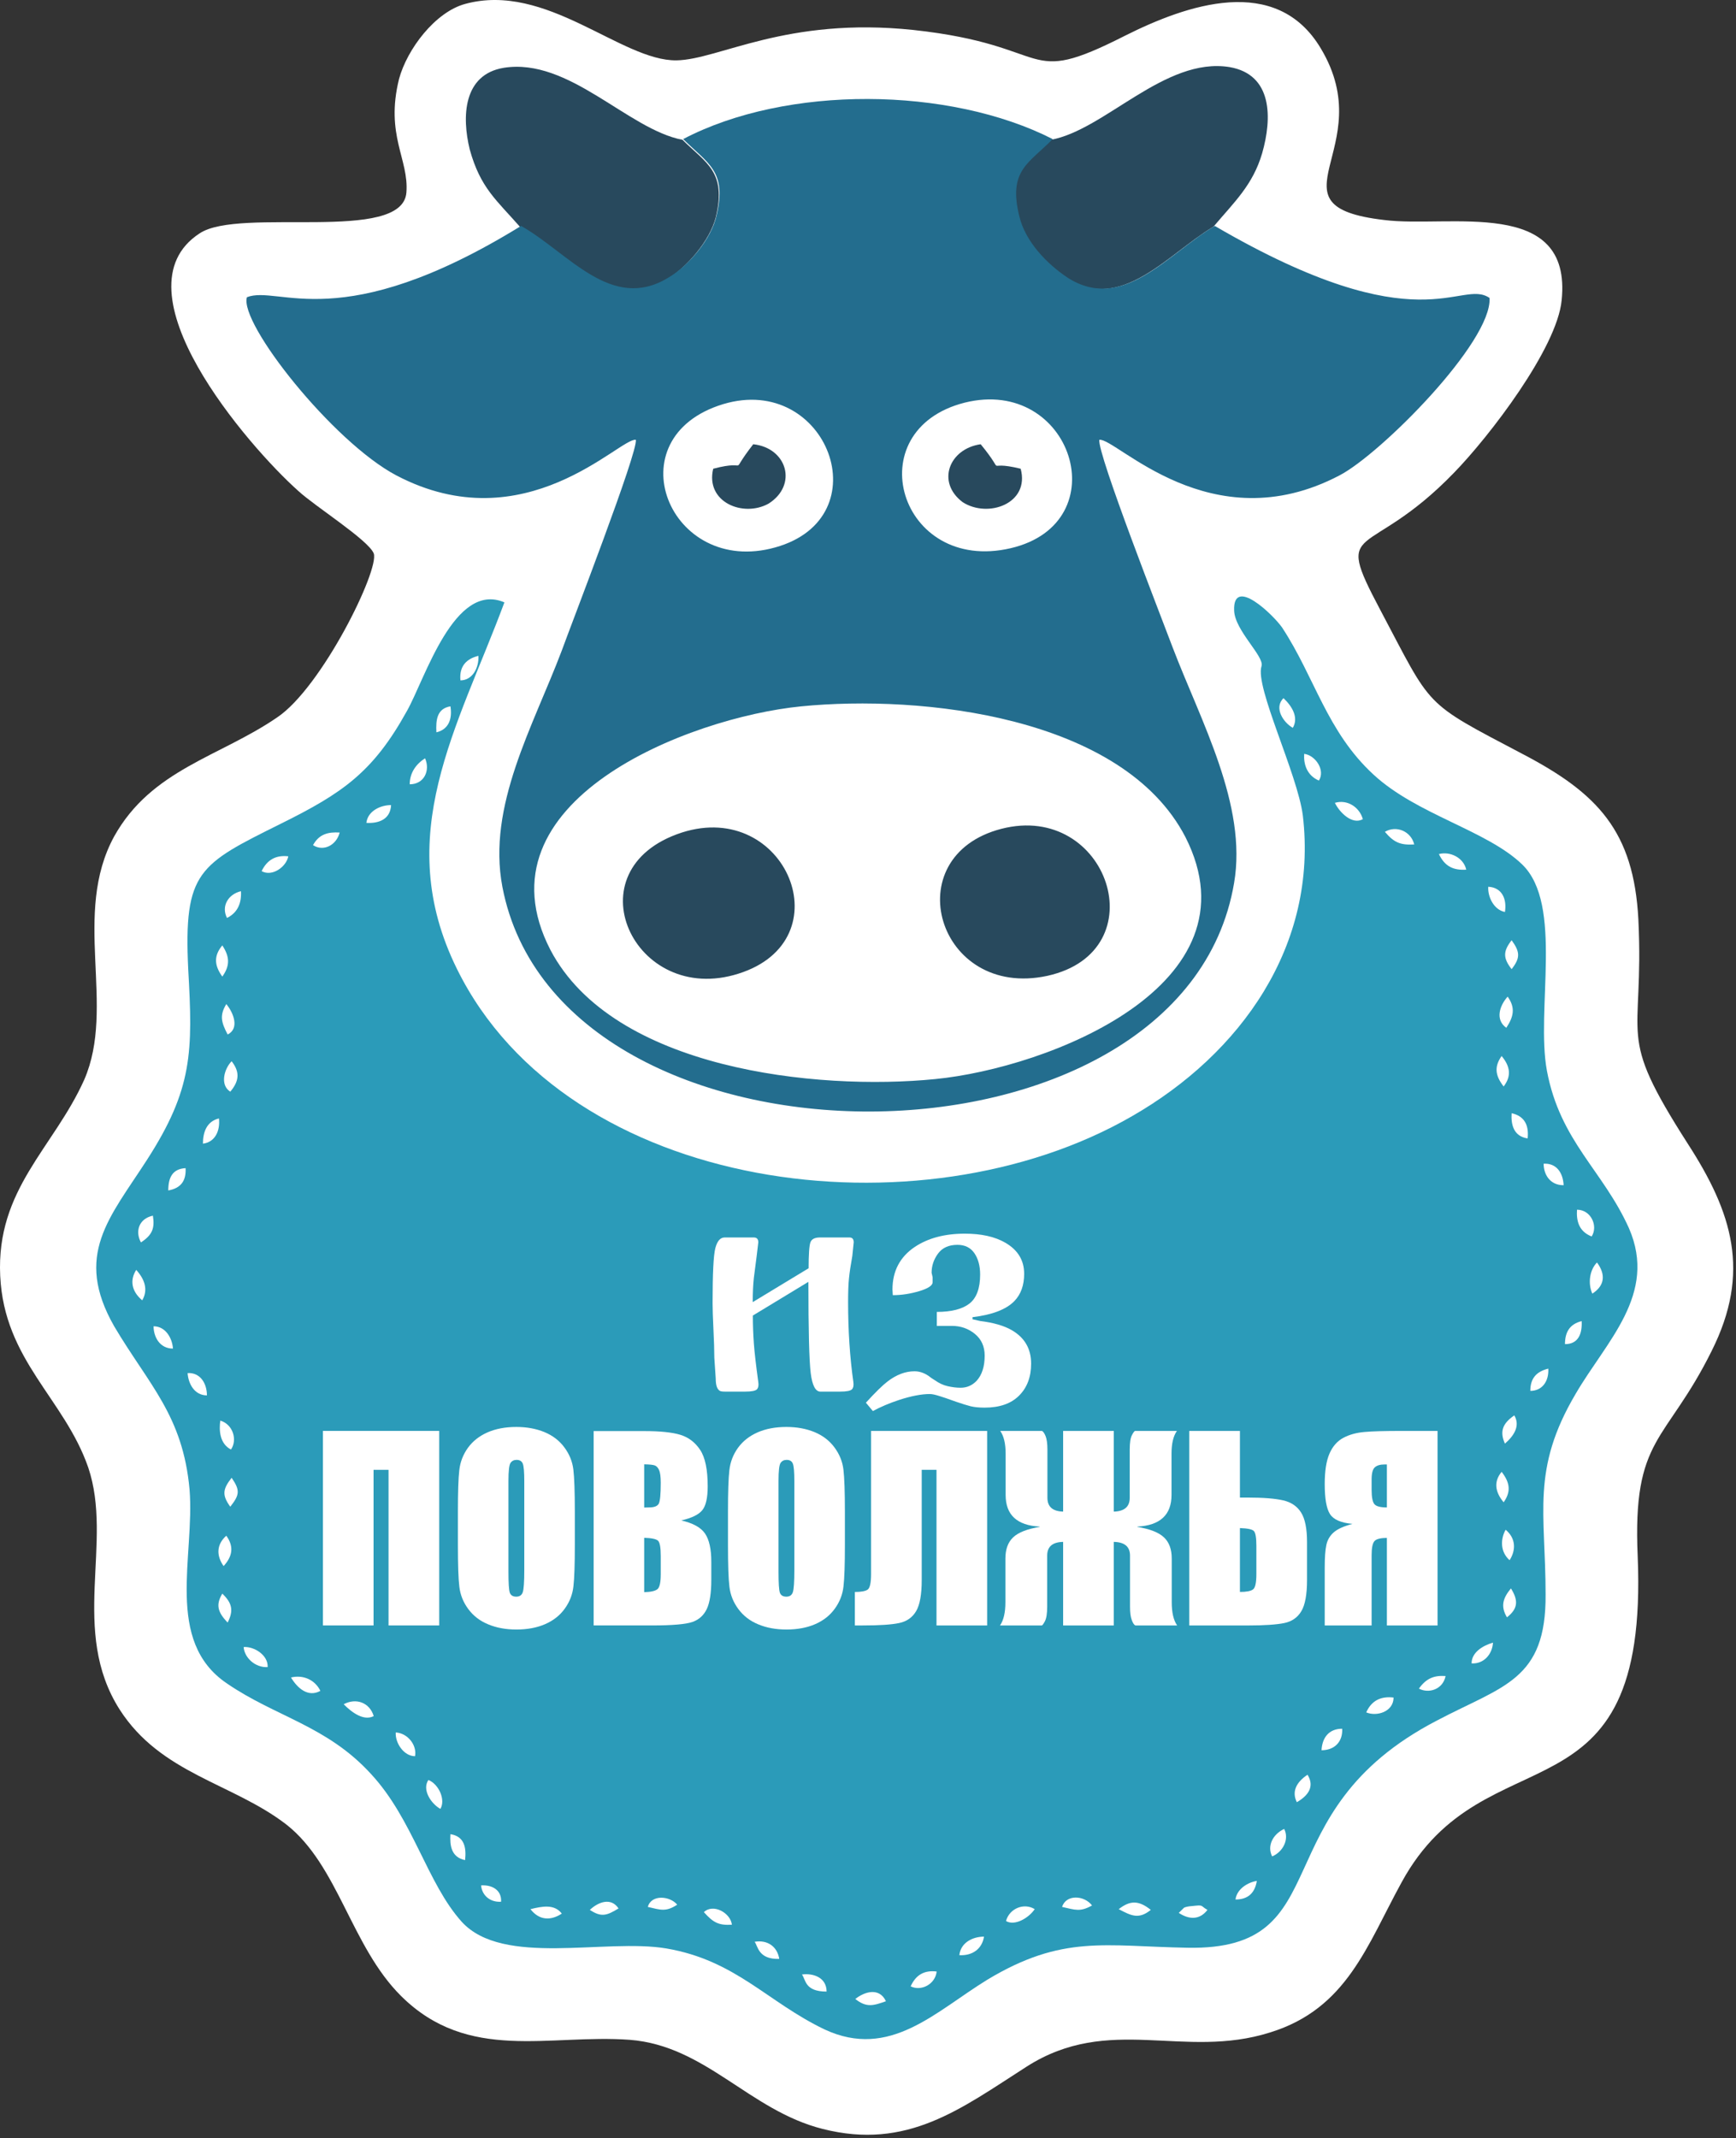
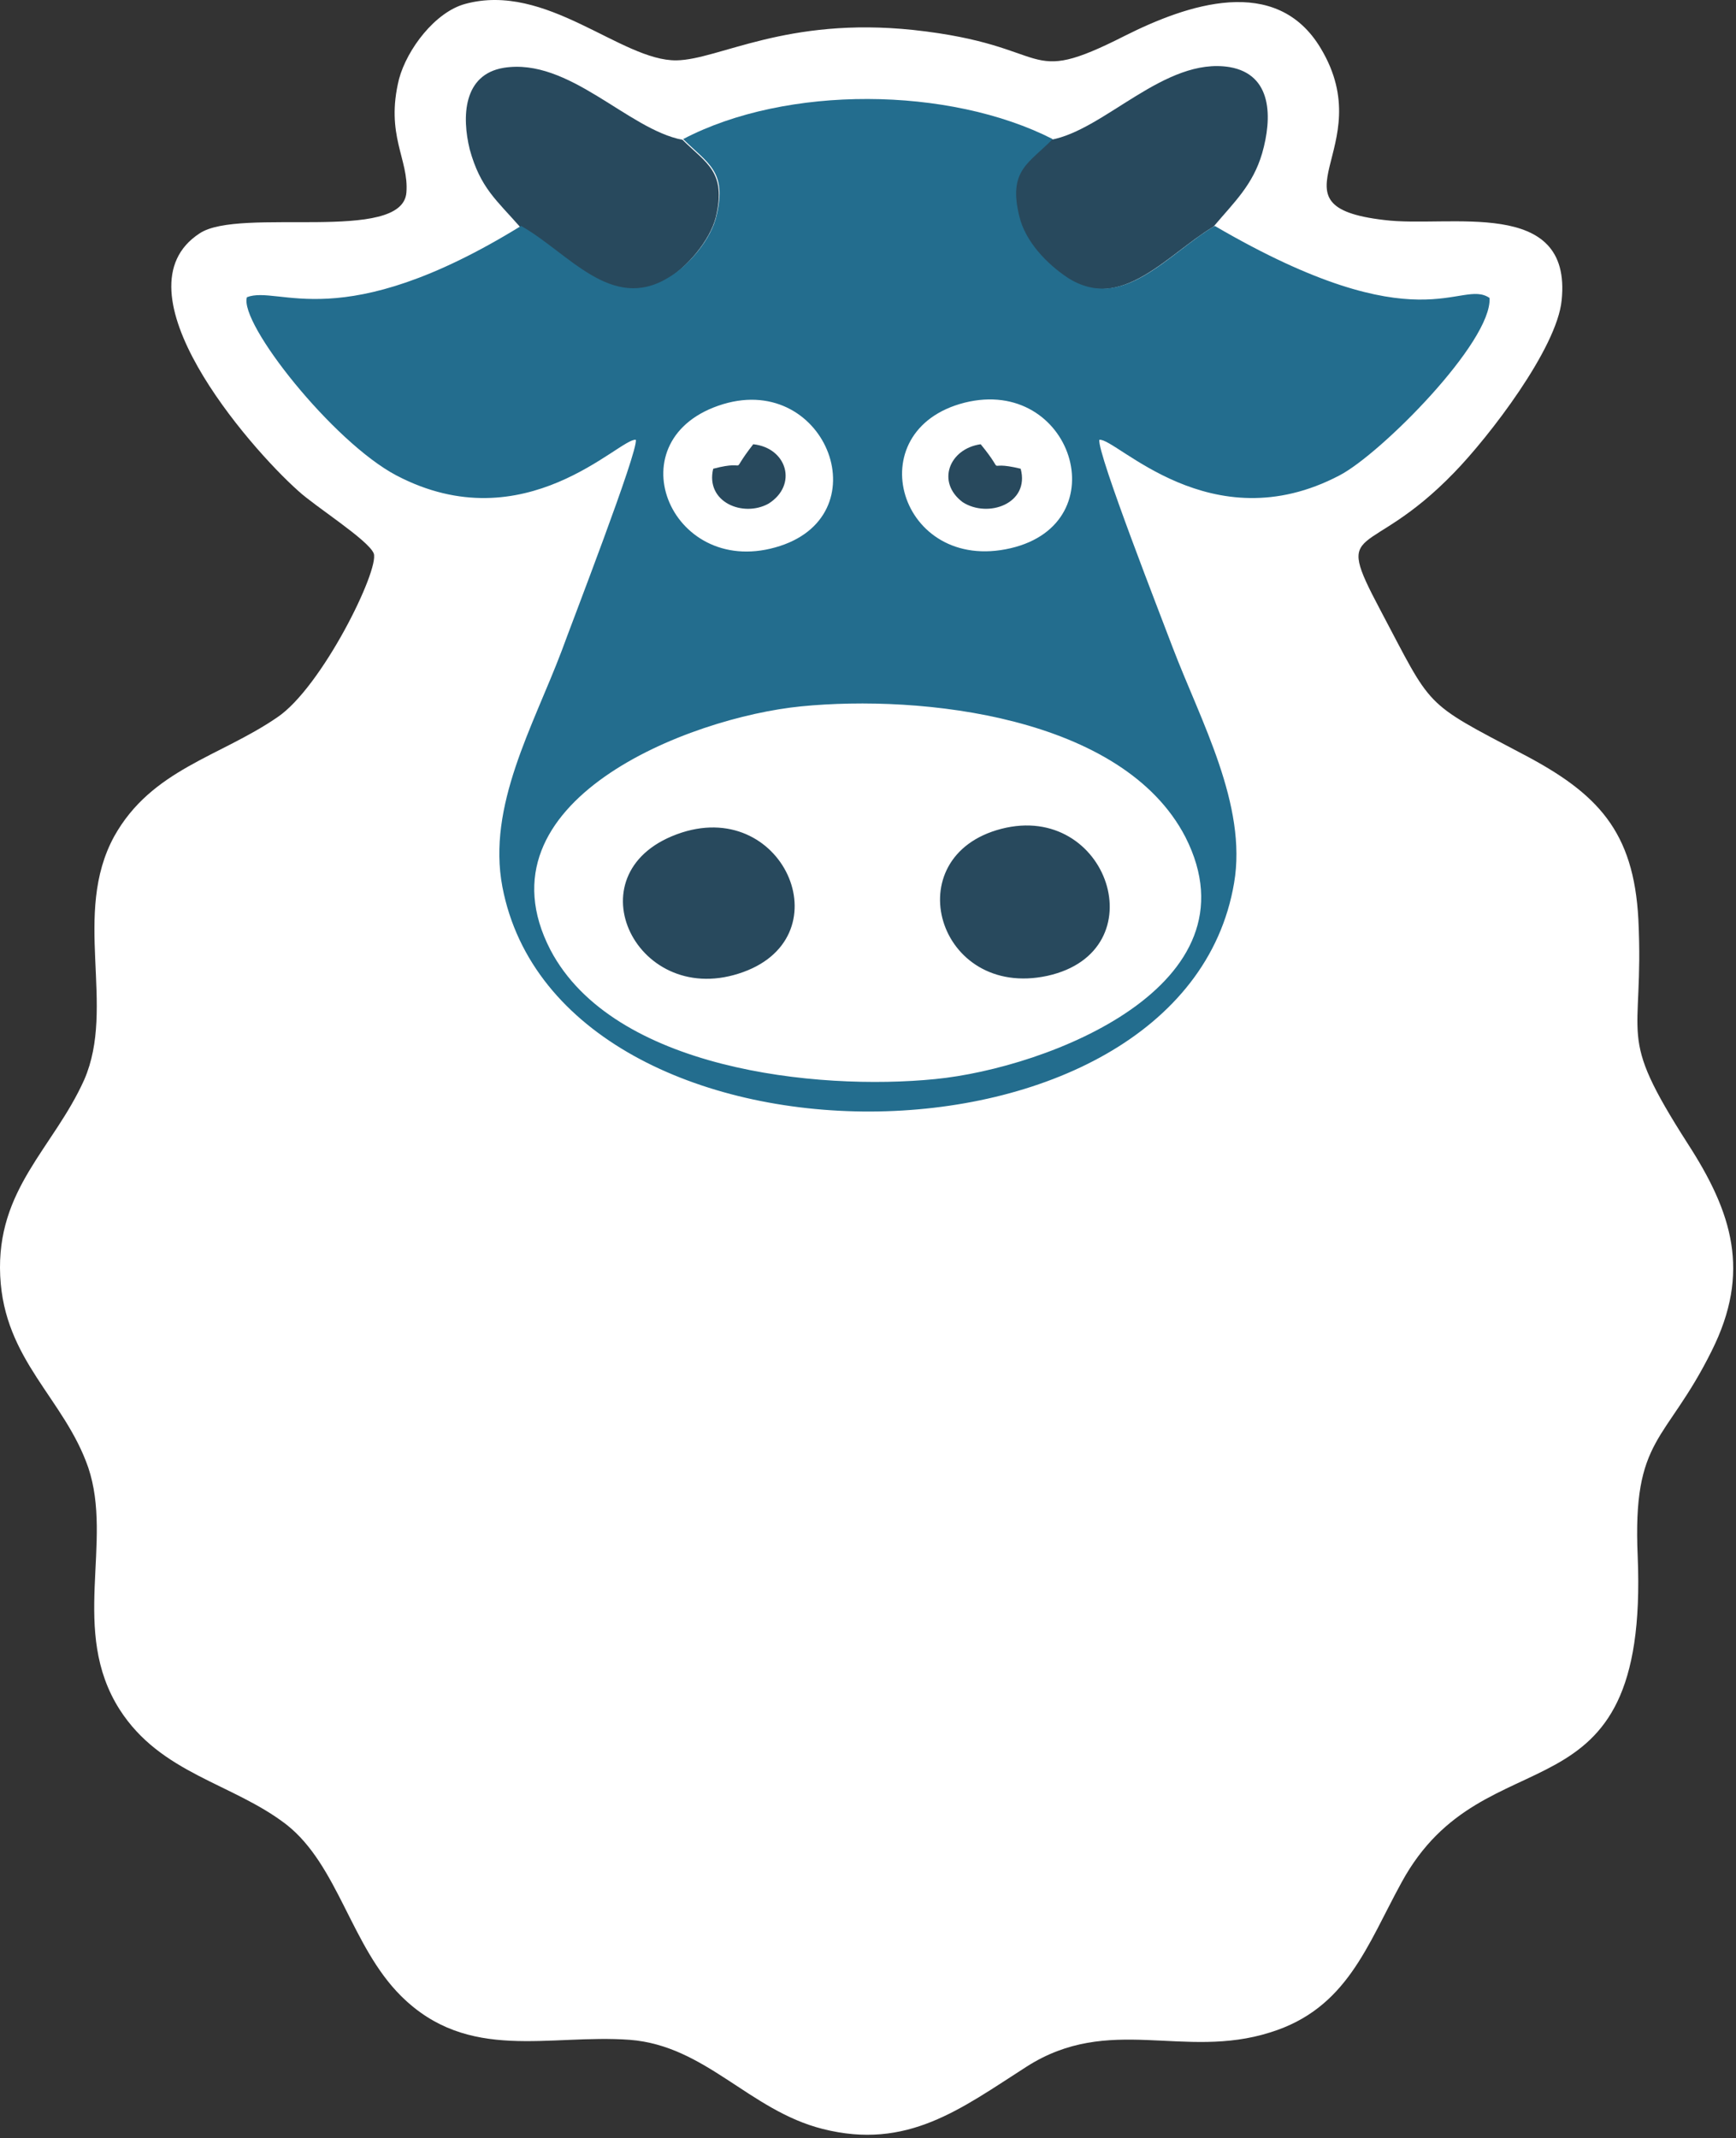
<svg xmlns="http://www.w3.org/2000/svg" width="147" height="181" viewBox="0 0 147 181" fill="none">
  <rect x="0" y="0" width="147" height="181" fill="#333333" stroke="none" />
  <path fill-rule="evenodd" clip-rule="evenodd" d="M39.383 0.334C36.843 1.024 34.47 4.167 33.79 6.683C32.606 11.457 34.637 13.469 34.413 16.298C34.076 20.635 20.294 17.492 16.904 19.755C9.561 24.535 21.027 37.793 25.264 41.564C26.619 42.824 31.194 45.715 31.646 46.847C32.154 48.226 27.237 58.222 23.457 60.738C18.597 64.067 12.838 65.136 9.675 70.791C6.061 77.391 9.842 85.185 7.131 91.406C4.535 97.188 -0.325 100.645 0.017 108.002C0.355 115.168 5.438 118.374 7.469 124.218C9.618 130.566 5.89 138.047 10.127 144.709C13.627 150.173 19.671 150.929 24.246 154.448C28.65 157.906 29.724 164.758 33.962 168.967C39.663 174.626 46.502 172.172 53.335 172.676C59.774 173.18 63.445 178.649 69.656 180.218C76.832 182.039 81.35 178.52 86.942 174.939C93.942 170.474 100.214 174.374 107.557 172.048C114.053 170.037 115.746 164.696 118.68 159.351C125.799 146.278 139.637 155.014 138.676 131.76C138.224 121.579 141.049 122.206 144.944 114.35C148.277 107.688 146.694 102.657 142.913 96.812C136.755 87.197 139.242 88.391 138.733 77.833C138.339 70.353 135.286 67.148 128.904 63.814C120.434 59.354 121.338 60.043 116.873 51.621C112.807 43.956 115.745 47.66 123.145 39.994C126.079 36.98 131.843 29.499 132.237 25.414C133.141 16.612 122.693 19.318 117.215 18.624C106.934 17.43 116.93 12.589 111.846 4.105C108.066 -2.243 100.495 0.396 95.24 3.035C86.433 7.501 89.481 3.853 77.336 2.536C66.55 1.404 60.901 5.047 57.287 5.109C52.598 5.175 46.273 -1.554 39.383 0.334Z" fill="white" />
  <path fill-rule="evenodd" clip-rule="evenodd" d="M60.392 39.68C59.712 42.509 62.932 43.826 65.081 42.633C67.563 41.063 66.66 37.92 63.783 37.606C61.524 40.498 63.726 38.8 60.392 39.68ZM86.428 39.68C83.099 38.862 85.415 40.498 83.042 37.606C80.384 37.982 79.257 40.811 81.516 42.509C83.661 43.893 87.222 42.633 86.428 39.68ZM84.792 70.162C75.809 72.487 79.371 84.618 88.687 82.607C98.065 80.534 93.828 67.837 84.792 70.162ZM57.739 70.476C48.247 73.557 53.673 85.246 62.537 82.421C71.52 79.592 66.55 67.651 57.739 70.476ZM88.972 11.837C86.994 13.91 85.301 14.414 86.148 18.309C86.656 20.572 88.464 22.46 90.328 23.587C95.017 26.479 98.854 21.514 102.754 19.189C104.504 17.115 106.087 15.67 106.877 12.969C107.723 10.015 107.78 6.306 104.109 5.678C98.631 4.799 93.547 11.019 88.972 11.837ZM44.072 19.25C42.036 16.925 40.681 15.922 39.777 12.655C39.097 9.887 39.212 6.306 42.659 5.74C48.195 4.86 53.164 10.957 57.796 11.837C59.826 13.848 61.524 14.538 60.62 18.371C60.112 20.382 58.191 22.584 56.493 23.654C51.694 26.417 47.966 21.514 44.072 19.25Z" fill="#28495D" />
-   <path fill-rule="evenodd" clip-rule="evenodd" d="M42.712 50.993C38.474 49.172 35.992 57.465 34.466 60.171C31.584 65.388 28.987 67.147 23.79 69.725C16.842 73.182 15.544 73.748 15.938 82.042C16.333 89.018 16.333 92.161 12.438 98.196C9.276 103.099 6.223 106.242 9.671 112.277C12.61 117.241 15.487 119.819 16.052 126.101C16.504 131.76 13.908 138.926 19.215 142.507C23.338 145.336 27.689 146.088 31.417 150.173C34.974 154.01 36.158 159.413 39.097 162.684C42.597 166.517 51.238 164.063 56.436 164.943C62.309 165.951 64.967 169.47 69.822 171.796C75.358 174.373 79.2 170.288 83.603 167.587C89.985 163.749 93.542 164.758 100.547 164.881C113.596 165.133 106.648 153.444 121.671 145.65C127.263 142.697 130.934 142.255 130.877 134.965C130.877 128.05 129.636 124.403 133.421 117.993C136.018 113.532 140.369 109.571 137.939 103.978C135.737 99.076 132.118 96.626 130.991 90.654C130.031 85.499 132.404 76.573 128.899 73.182C125.908 70.291 119.978 68.969 116.307 65.573C112.35 61.931 111.337 57.342 108.57 53.129C107.832 52.063 104.389 48.73 104.504 51.683C104.556 53.38 107.1 55.582 106.82 56.4C106.254 58.16 109.868 65.512 110.32 69.031C111.618 80.03 105.065 89.208 95.858 94.487C77.897 104.858 48.076 101.025 38.703 82.042C33.11 70.728 38.76 61.617 42.712 50.993Z" fill="#2B9BB9" />
-   <path fill-rule="evenodd" clip-rule="evenodd" d="M72.424 169.219C73.384 169.975 73.95 169.785 75.02 169.409C74.459 168.216 73.213 168.591 72.424 169.219ZM67.906 167.146C68.243 167.583 68.129 168.591 69.993 168.591C69.993 167.398 68.866 167.017 67.906 167.146ZM77.112 168.149C78.016 168.591 79.2 167.964 79.314 166.894C78.296 166.77 77.564 167.146 77.112 168.149ZM63.897 164.378C64.177 164.692 64.178 165.886 65.985 165.824C65.814 164.759 64.967 164.193 63.897 164.378ZM81.235 165.51C82.305 165.572 83.156 165.006 83.323 163.941C82.362 163.941 81.35 164.445 81.235 165.51ZM47.572 161.991C46.949 161.173 45.936 161.363 44.918 161.615C45.65 162.557 46.611 162.619 47.572 161.991ZM100.267 161.487L99.815 161.929C100.666 162.495 101.57 162.557 102.245 161.677C101.57 161.301 102.021 161.235 100.833 161.363C100.718 161.363 100.381 161.425 100.267 161.487ZM94.731 161.615C95.806 162.181 96.429 162.495 97.447 161.677C96.429 160.859 95.692 160.859 94.731 161.615ZM85.187 162.619C85.924 163.061 87.108 162.367 87.617 161.615C86.714 161.049 85.472 161.553 85.187 162.619ZM61.976 162.932C61.862 161.929 60.392 161.111 59.603 161.867C60.392 162.747 60.844 162.999 61.976 162.932ZM49.945 161.677C50.905 162.305 51.357 162.181 52.375 161.553C51.752 160.607 50.677 160.987 49.945 161.677ZM57.344 161.235C56.721 160.483 55.142 160.355 54.857 161.425C55.932 161.677 56.383 161.867 57.344 161.235ZM92.472 161.301C91.797 160.422 90.271 160.355 89.933 161.425C91.06 161.677 91.46 161.867 92.472 161.301ZM42.431 160.987C42.488 159.979 41.642 159.542 40.738 159.604C40.795 160.355 41.413 161.049 42.431 160.987ZM104.618 160.797C105.635 160.797 106.254 160.293 106.425 159.223C105.635 159.352 104.732 159.917 104.618 160.797ZM38.142 155.267C38.084 156.208 38.194 157.216 39.383 157.464C39.497 156.398 39.326 155.452 38.142 155.267ZM107.723 157.15C108.627 156.774 109.193 155.704 108.741 154.824C107.78 155.267 107.271 156.27 107.723 157.15ZM109.815 152.561C110.776 152 111.337 151.244 110.719 150.235C109.758 150.868 109.364 151.681 109.815 152.561ZM36.277 150.678C35.712 151.496 36.501 152.689 37.29 153.127C37.742 152.375 37.181 151.053 36.277 150.678ZM35.146 148.666C35.317 147.725 34.523 146.716 33.51 146.655C33.453 147.534 34.185 148.666 35.146 148.666ZM111.903 148.162C112.978 148.162 113.71 147.472 113.653 146.341C112.526 146.341 111.96 147.097 111.903 148.162ZM29.102 144.267C29.782 144.957 30.799 145.713 31.646 145.271C31.303 144.139 30.176 143.701 29.102 144.267ZM115.688 144.957C116.592 145.337 118.004 144.895 118.004 143.701C116.93 143.573 116.14 143.953 115.688 144.957ZM27.128 143.136C26.676 142.194 25.659 141.752 24.641 142.004C25.207 142.945 26.11 143.701 27.128 143.136ZM120.149 142.945C120.996 143.388 122.184 143.012 122.408 141.88C121.447 141.814 120.772 142.066 120.149 142.945ZM124.61 140.81C125.627 140.872 126.364 140.054 126.422 139.051C125.57 139.303 124.61 139.869 124.61 140.81ZM22.663 141.124C22.72 140.121 21.536 139.364 20.632 139.426C20.689 140.306 21.593 141.186 22.663 141.124ZM127.606 136.911C128.566 136.159 128.566 135.465 127.943 134.462C127.268 135.28 127.04 135.969 127.606 136.911ZM18.825 134.904C18.259 135.845 18.425 136.473 19.277 137.353C19.786 136.345 19.671 135.717 18.825 134.904ZM127.829 132.074C128.395 131.195 128.338 130.186 127.491 129.497C127.04 130.315 127.04 131.38 127.829 132.074ZM18.934 132.574C19.672 131.761 19.838 130.943 19.163 130.001C18.316 130.752 18.316 131.694 18.934 132.574ZM19.5 127.547C20.29 126.544 20.347 126.163 19.614 125.098C18.877 126.04 18.768 126.544 19.5 127.547ZM127.325 127.172C127.943 126.292 127.886 125.536 127.154 124.594C126.474 125.412 126.588 126.292 127.325 127.172ZM18.654 120.257C18.54 121.075 18.597 122.207 19.557 122.706C20.123 121.893 19.729 120.571 18.654 120.257ZM127.434 122.207C128.229 121.513 128.733 120.695 128.229 119.815C127.211 120.509 126.983 121.199 127.434 122.207ZM17.522 118.122C17.522 117.114 16.961 116.172 15.886 116.234C15.943 117.114 16.452 118.122 17.522 118.122ZM129.584 117.741C130.597 117.741 131.163 116.924 131.106 115.858C130.093 116.11 129.584 116.676 129.584 117.741ZM14.645 114.161C14.588 113.281 14.022 112.273 13.004 112.273C13.004 113.153 13.513 114.161 14.645 114.161ZM132.518 113.785C133.65 113.785 133.987 112.905 133.93 111.835C132.913 112.087 132.518 112.777 132.518 113.785ZM134.834 109.51C135.909 108.816 135.966 107.874 135.229 106.871C134.61 107.498 134.439 108.63 134.834 109.51ZM12.044 110.076C12.553 109.196 12.272 108.316 11.535 107.498C10.974 108.378 11.14 109.32 12.044 110.076ZM11.934 105.173C12.895 104.545 13.118 103.979 12.947 102.909C11.763 103.161 11.425 104.231 11.934 105.173ZM134.777 104.669C135.343 103.789 134.72 102.405 133.536 102.405C133.479 103.285 133.65 104.231 134.777 104.669ZM14.25 100.774C15.32 100.584 15.772 99.956 15.715 98.886C14.588 98.948 14.25 99.704 14.25 100.774ZM132.404 100.332C132.352 99.262 131.786 98.449 130.711 98.51C130.711 99.39 131.22 100.332 132.404 100.332ZM128 94.235C127.943 95.115 128.114 96.185 129.356 96.371C129.47 95.305 129.132 94.487 128 94.235ZM17.184 96.813C18.202 96.689 18.654 95.743 18.54 94.678C17.522 94.925 17.184 95.809 17.184 96.813ZM19.5 92.414C20.237 91.534 20.347 90.778 19.614 89.837C18.991 90.464 18.597 91.848 19.5 92.414ZM127.325 91.972C128 91.092 127.886 90.274 127.154 89.394C126.531 90.274 126.588 91.03 127.325 91.972ZM19.277 87.573C20.29 87.069 19.786 85.752 19.163 84.996C18.597 85.937 18.711 86.503 19.277 87.573ZM127.549 87.007C128.172 86.066 128.338 85.309 127.663 84.368C126.983 85.124 126.588 86.318 127.549 87.007ZM18.825 82.67C19.5 81.729 19.443 80.972 18.825 80.031C18.088 80.911 18.145 81.729 18.825 82.67ZM128 82.042C128.733 81.101 128.733 80.597 128 79.593C127.268 80.535 127.268 81.101 128 82.042ZM19.22 77.706C20.123 77.263 20.461 76.45 20.404 75.442C19.334 75.694 18.711 76.702 19.22 77.706ZM127.434 77.201C127.606 76.136 127.211 75.128 126.022 75.066C125.965 75.884 126.474 77.016 127.434 77.201ZM22.154 73.744C23.057 74.248 24.246 73.368 24.413 72.489C23.343 72.365 22.605 72.803 22.154 73.744ZM121.842 72.299C122.351 73.368 123.088 73.682 124.158 73.621C123.934 72.612 122.803 72.046 121.842 72.299ZM26.505 71.547C27.409 72.113 28.483 71.547 28.764 70.477C27.803 70.415 27.014 70.601 26.505 71.547ZM117.267 70.415C118.061 71.357 118.623 71.547 119.754 71.485C119.474 70.354 118.228 69.85 117.267 70.415ZM31.023 69.659C32.097 69.721 33.058 69.345 33.115 68.152C32.212 68.152 31.137 68.656 31.023 69.659ZM113.035 67.962C113.43 68.779 114.5 69.85 115.403 69.345C115.123 68.342 114.105 67.648 113.035 67.962ZM34.694 66.392C35.935 66.392 36.444 65.199 35.992 64.191C35.203 64.695 34.694 65.451 34.694 66.392ZM110.434 63.815C110.377 64.695 110.662 65.636 111.68 66.078C112.241 65.199 111.394 63.938 110.434 63.815ZM36.953 61.993C38.027 61.742 38.308 60.8 38.142 59.792C37.01 59.982 36.896 60.923 36.953 61.993ZM108.684 59.102C107.837 59.92 108.684 61.176 109.473 61.613C109.982 60.733 109.416 59.792 108.684 59.102ZM38.988 57.595C38.874 56.396 39.497 55.769 40.51 55.517C40.567 56.525 40.006 57.595 38.988 57.595Z" fill="white" />
  <path fill-rule="evenodd" clip-rule="evenodd" d="M57.848 11.774C59.936 13.847 61.576 14.475 60.673 18.246C60.221 20.257 58.3 22.521 56.55 23.529C51.747 26.42 48.133 21.389 44.124 19.125C28.816 28.555 23.619 24.095 20.908 25.16C20.233 27.362 28.198 37.419 33.562 40.244C44.462 45.965 52.484 37.039 53.839 37.229C54.063 38.171 48.361 52.879 47.567 55.081C45.142 61.491 41.242 68.216 42.54 75.068C47.4 100.519 100.152 100.457 104.499 74.75C105.631 68.154 101.679 61.049 99.306 54.829C98.46 52.566 92.867 38.299 93.091 37.229C94.503 37.039 102.525 45.965 113.425 40.244C116.925 38.423 126.36 28.931 126.131 25.222C123.649 23.529 120.315 29.312 102.863 19.125C98.911 21.451 95.126 26.482 90.437 23.529C88.63 22.331 86.823 20.447 86.314 18.312C85.353 14.413 87.104 13.847 89.139 11.774C80.384 7.313 66.603 7.185 57.848 11.774ZM61.239 34.21C70.046 31.57 74.678 43.83 65.642 46.341C56.664 48.856 51.918 37.039 61.239 34.21ZM81.682 34.086C90.775 31.823 94.731 44.267 85.582 46.407C76.147 48.604 72.533 36.411 81.682 34.086ZM67.844 59.794C78.011 58.786 95.069 60.612 100.376 70.855C106.763 83.424 88.744 90.404 79.2 91.346C69.142 92.35 51.918 90.528 46.606 80.409C40.115 67.84 58.3 60.735 67.844 59.794Z" fill="#236D8E" />
  <path d="M37.191 137.598H32.901V124.426H31.631V137.598H27.342V121.13H37.191V137.598Z" fill="white" />
  <path d="M44.395 125.37C44.395 124.604 44.352 124.114 44.267 123.9C44.181 123.691 44.01 123.582 43.743 123.582C43.52 123.582 43.349 123.667 43.23 123.839C43.111 124.014 43.054 124.523 43.054 125.37V133.055C43.054 134.01 43.092 134.6 43.168 134.824C43.249 135.047 43.43 135.161 43.715 135.161C44.005 135.161 44.19 135.028 44.271 134.771C44.352 134.514 44.395 133.901 44.395 132.931V125.37ZM48.675 130.777C48.675 132.432 48.637 133.601 48.556 134.291C48.48 134.981 48.237 135.603 47.824 136.174C47.415 136.745 46.863 137.182 46.164 137.487C45.465 137.791 44.652 137.943 43.724 137.943C42.845 137.943 42.05 137.8 41.352 137.51C40.648 137.225 40.087 136.792 39.658 136.217C39.23 135.642 38.978 135.014 38.898 134.334C38.812 133.659 38.774 132.474 38.774 130.777V127.961C38.774 126.311 38.812 125.137 38.893 124.452C38.969 123.762 39.212 123.135 39.62 122.564C40.034 121.993 40.586 121.561 41.285 121.252C41.984 120.947 42.797 120.795 43.724 120.795C44.604 120.795 45.398 120.942 46.097 121.228C46.796 121.518 47.362 121.946 47.79 122.526C48.218 123.101 48.47 123.729 48.551 124.404C48.632 125.084 48.675 126.269 48.675 127.961V130.777Z" fill="white" />
-   <path d="M54.548 130.179V134.782C55.152 134.763 55.537 134.668 55.703 134.497C55.865 134.33 55.951 133.912 55.951 133.251V131.715C55.951 131.006 55.875 130.583 55.727 130.431C55.58 130.284 55.185 130.198 54.548 130.179ZM54.548 123.959V127.616C54.729 127.611 54.871 127.606 54.976 127.606C55.394 127.606 55.661 127.502 55.779 127.297C55.894 127.088 55.951 126.498 55.951 125.523C55.951 125.01 55.903 124.648 55.808 124.439C55.713 124.235 55.589 124.101 55.437 124.049C55.285 123.997 54.99 123.964 54.548 123.959ZM50.268 121.144H54.538C55.884 121.144 56.907 121.248 57.601 121.457C58.295 121.667 58.856 122.09 59.284 122.732C59.712 123.374 59.926 124.401 59.926 125.823C59.926 126.788 59.774 127.459 59.474 127.834C59.17 128.215 58.576 128.505 57.686 128.709C58.675 128.933 59.351 129.304 59.703 129.822C60.055 130.341 60.231 131.139 60.231 132.209V133.736C60.231 134.844 60.102 135.671 59.85 136.204C59.593 136.741 59.189 137.108 58.633 137.303C58.076 137.497 56.94 137.597 55.218 137.597H50.268V121.144Z" fill="white" />
  <path d="M67.264 125.37C67.264 124.604 67.221 124.114 67.135 123.9C67.05 123.691 66.879 123.582 66.612 123.582C66.389 123.582 66.218 123.667 66.099 123.839C65.98 124.014 65.923 124.523 65.923 125.37V133.055C65.923 134.01 65.961 134.6 66.037 134.824C66.118 135.047 66.299 135.161 66.584 135.161C66.874 135.161 67.059 135.028 67.14 134.771C67.221 134.514 67.264 133.901 67.264 132.931V125.37ZM71.544 130.777C71.544 132.432 71.506 133.601 71.425 134.291C71.349 134.981 71.106 135.603 70.692 136.174C70.284 136.745 69.732 137.182 69.033 137.487C68.334 137.791 67.521 137.943 66.593 137.943C65.713 137.943 64.919 137.8 64.22 137.51C63.517 137.225 62.955 136.792 62.527 136.217C62.099 135.642 61.847 135.014 61.767 134.334C61.681 133.659 61.643 132.474 61.643 130.777V127.961C61.643 126.311 61.681 125.137 61.762 124.452C61.838 123.762 62.08 123.135 62.489 122.564C62.903 121.993 63.455 121.561 64.154 121.252C64.853 120.947 65.666 120.795 66.593 120.795C67.473 120.795 68.267 120.942 68.966 121.228C69.665 121.518 70.231 121.946 70.659 122.526C71.087 123.101 71.339 123.729 71.42 124.404C71.501 125.084 71.544 126.269 71.544 127.961V130.777Z" fill="white" />
  <path d="M83.589 137.598H79.3V124.426H78.049V133.746C78.049 134.973 77.892 135.853 77.574 136.39C77.26 136.923 76.779 137.261 76.138 137.394C75.491 137.532 74.468 137.598 73.056 137.598H72.385V134.764C72.909 134.764 73.27 134.698 73.465 134.569C73.66 134.441 73.76 133.998 73.76 133.247V121.13H83.589V137.598Z" fill="white" />
  <path d="M90.023 130.524C89.12 130.543 88.673 130.928 88.673 131.685V136.012C88.673 136.587 88.606 136.996 88.483 137.239C88.354 137.477 88.264 137.6 88.212 137.6H84.678C84.983 137.158 85.135 136.507 85.135 135.636V131.937C85.135 131.152 85.353 130.553 85.791 130.139C86.228 129.725 86.975 129.43 88.04 129.254V129.231C86.114 129.131 85.154 128.237 85.154 126.549V123.063C85.154 122.202 85.002 121.56 84.697 121.132H88.231C88.335 121.175 88.435 121.322 88.54 121.574C88.639 121.826 88.692 122.202 88.692 122.697V126.791C88.692 127.547 89.134 127.937 90.023 127.961V121.132H94.313V127.961C95.212 127.937 95.663 127.547 95.663 126.791V122.697C95.663 122.126 95.725 121.727 95.849 121.489C95.972 121.251 96.063 121.132 96.125 121.132H99.658C99.353 121.56 99.201 122.202 99.201 123.063V126.549C99.201 128.237 98.236 129.131 96.305 129.231V129.254C97.371 129.43 98.122 129.725 98.559 130.139C99.002 130.553 99.22 131.152 99.22 131.937V135.636C99.22 136.507 99.373 137.158 99.677 137.6H96.144C96.034 137.553 95.93 137.401 95.835 137.139C95.735 136.882 95.687 136.507 95.687 136.012V131.685C95.687 130.928 95.226 130.543 94.313 130.524V137.6H90.023V130.524Z" fill="white" />
  <path d="M106.387 133.249V130.871C106.387 130.177 106.316 129.758 106.178 129.611C106.04 129.458 105.645 129.378 104.994 129.354V134.761C105.536 134.761 105.902 134.694 106.097 134.552C106.292 134.418 106.387 133.981 106.387 133.249ZM110.676 133.748C110.676 134.975 110.515 135.855 110.196 136.387C109.877 136.925 109.397 137.262 108.75 137.395C108.104 137.528 107.072 137.6 105.655 137.6H100.704V121.132H104.994V126.772H105.655C106.977 126.772 107.975 126.853 108.655 127.009C109.33 127.162 109.839 127.509 110.172 128.037C110.51 128.569 110.676 129.406 110.676 130.543V133.748Z" fill="white" />
-   <path d="M117.438 127.608V123.97H117.234C116.877 123.97 116.606 124.046 116.421 124.208C116.24 124.364 116.145 124.707 116.145 125.23V126.133C116.145 126.742 116.226 127.142 116.378 127.327C116.53 127.513 116.882 127.608 117.438 127.608ZM121.728 137.599H117.438V130.19C116.896 130.19 116.544 130.28 116.388 130.456C116.226 130.637 116.145 131.032 116.145 131.64V137.599H112.174V132.691C112.174 131.854 112.217 131.222 112.312 130.789C112.402 130.356 112.616 129.995 112.945 129.71C113.277 129.424 113.805 129.191 114.523 129.001C113.539 128.911 112.902 128.63 112.612 128.159C112.317 127.688 112.174 126.847 112.174 125.625C112.174 124.526 112.307 123.67 112.578 123.047C112.849 122.429 113.244 121.982 113.758 121.711C114.271 121.44 114.866 121.278 115.536 121.221C116.207 121.159 117.258 121.131 118.689 121.131H121.728V137.599Z" fill="white" />
-   <path d="M63.74 110.227L68.472 107.36C68.472 106.176 68.524 105.448 68.624 105.168C68.724 104.892 68.995 104.754 69.437 104.754H71.929C72.171 104.754 72.29 104.892 72.29 105.168L72.171 106.323C72.034 107.094 71.938 107.717 71.891 108.202C71.839 108.682 71.815 109.362 71.815 110.227C71.815 112.634 71.962 114.892 72.262 117.004C72.3 117.28 72.257 117.479 72.143 117.608C72.019 117.736 71.686 117.803 71.13 117.803H69.466C69.052 117.803 68.776 117.275 68.648 116.229C68.519 115.178 68.453 112.61 68.453 108.511L63.75 111.364C63.75 112.153 63.778 112.943 63.835 113.727C63.892 114.517 64.021 115.606 64.211 117.004C64.254 117.28 64.211 117.479 64.097 117.608C63.978 117.736 63.64 117.803 63.089 117.803H61.4C61.186 117.803 61.039 117.784 60.958 117.741C60.72 117.603 60.606 117.261 60.606 116.704L60.487 114.931C60.487 114.303 60.459 113.49 60.411 112.505C60.364 111.521 60.34 110.789 60.34 110.318C60.34 107.812 60.416 106.261 60.573 105.657C60.73 105.058 60.991 104.754 61.367 104.754H63.83C64.087 104.754 64.211 104.892 64.211 105.168L64.073 106.323C63.983 106.994 63.902 107.612 63.835 108.173C63.773 108.734 63.74 109.419 63.74 110.227Z" fill="white" />
  <path d="M79.328 112.24V111.056C80.57 111.056 81.492 110.818 82.096 110.347C82.695 109.872 82.995 109.054 82.995 107.893C82.995 107.161 82.833 106.562 82.51 106.086C82.182 105.611 81.706 105.378 81.074 105.378C80.346 105.378 79.794 105.625 79.433 106.115C79.067 106.61 78.886 107.152 78.886 107.741L78.972 108.126V108.54C78.972 108.821 78.601 109.068 77.85 109.296C77.098 109.52 76.352 109.639 75.6 109.639C75.581 109.401 75.572 109.244 75.572 109.163C75.572 107.603 76.204 106.4 77.464 105.554C78.587 104.807 79.999 104.432 81.697 104.432C83.095 104.432 84.236 104.684 85.125 105.197C86.191 105.811 86.723 106.69 86.723 107.832C86.723 108.797 86.447 109.567 85.896 110.138C85.206 110.847 84.022 111.303 82.348 111.503V111.679L82.995 111.826C84.122 111.964 85.006 112.221 85.658 112.592C86.766 113.229 87.313 114.175 87.313 115.436C87.313 116.558 86.975 117.461 86.295 118.141C85.615 118.821 84.645 119.159 83.38 119.159C82.909 119.159 82.514 119.121 82.196 119.045C81.882 118.964 81.468 118.836 80.955 118.66C80.246 118.403 79.78 118.246 79.566 118.184C79.21 118.07 78.934 118.008 78.734 118.008C78.025 118.008 77.16 118.175 76.133 118.508C75.305 118.783 74.563 119.097 73.912 119.449L73.322 118.741C74.131 117.856 74.744 117.257 75.158 116.943C75.904 116.372 76.665 116.082 77.436 116.082C77.849 116.082 78.244 116.215 78.62 116.468C78.796 116.605 78.981 116.739 79.181 116.853C79.514 117.09 79.871 117.257 80.246 117.343C80.622 117.428 80.983 117.476 81.34 117.476C81.873 117.476 82.324 117.281 82.7 116.886C83.152 116.391 83.38 115.678 83.38 114.756C83.38 113.985 83.104 113.372 82.553 112.92C82.001 112.468 81.349 112.24 80.603 112.24H79.328Z" fill="white" />
</svg>